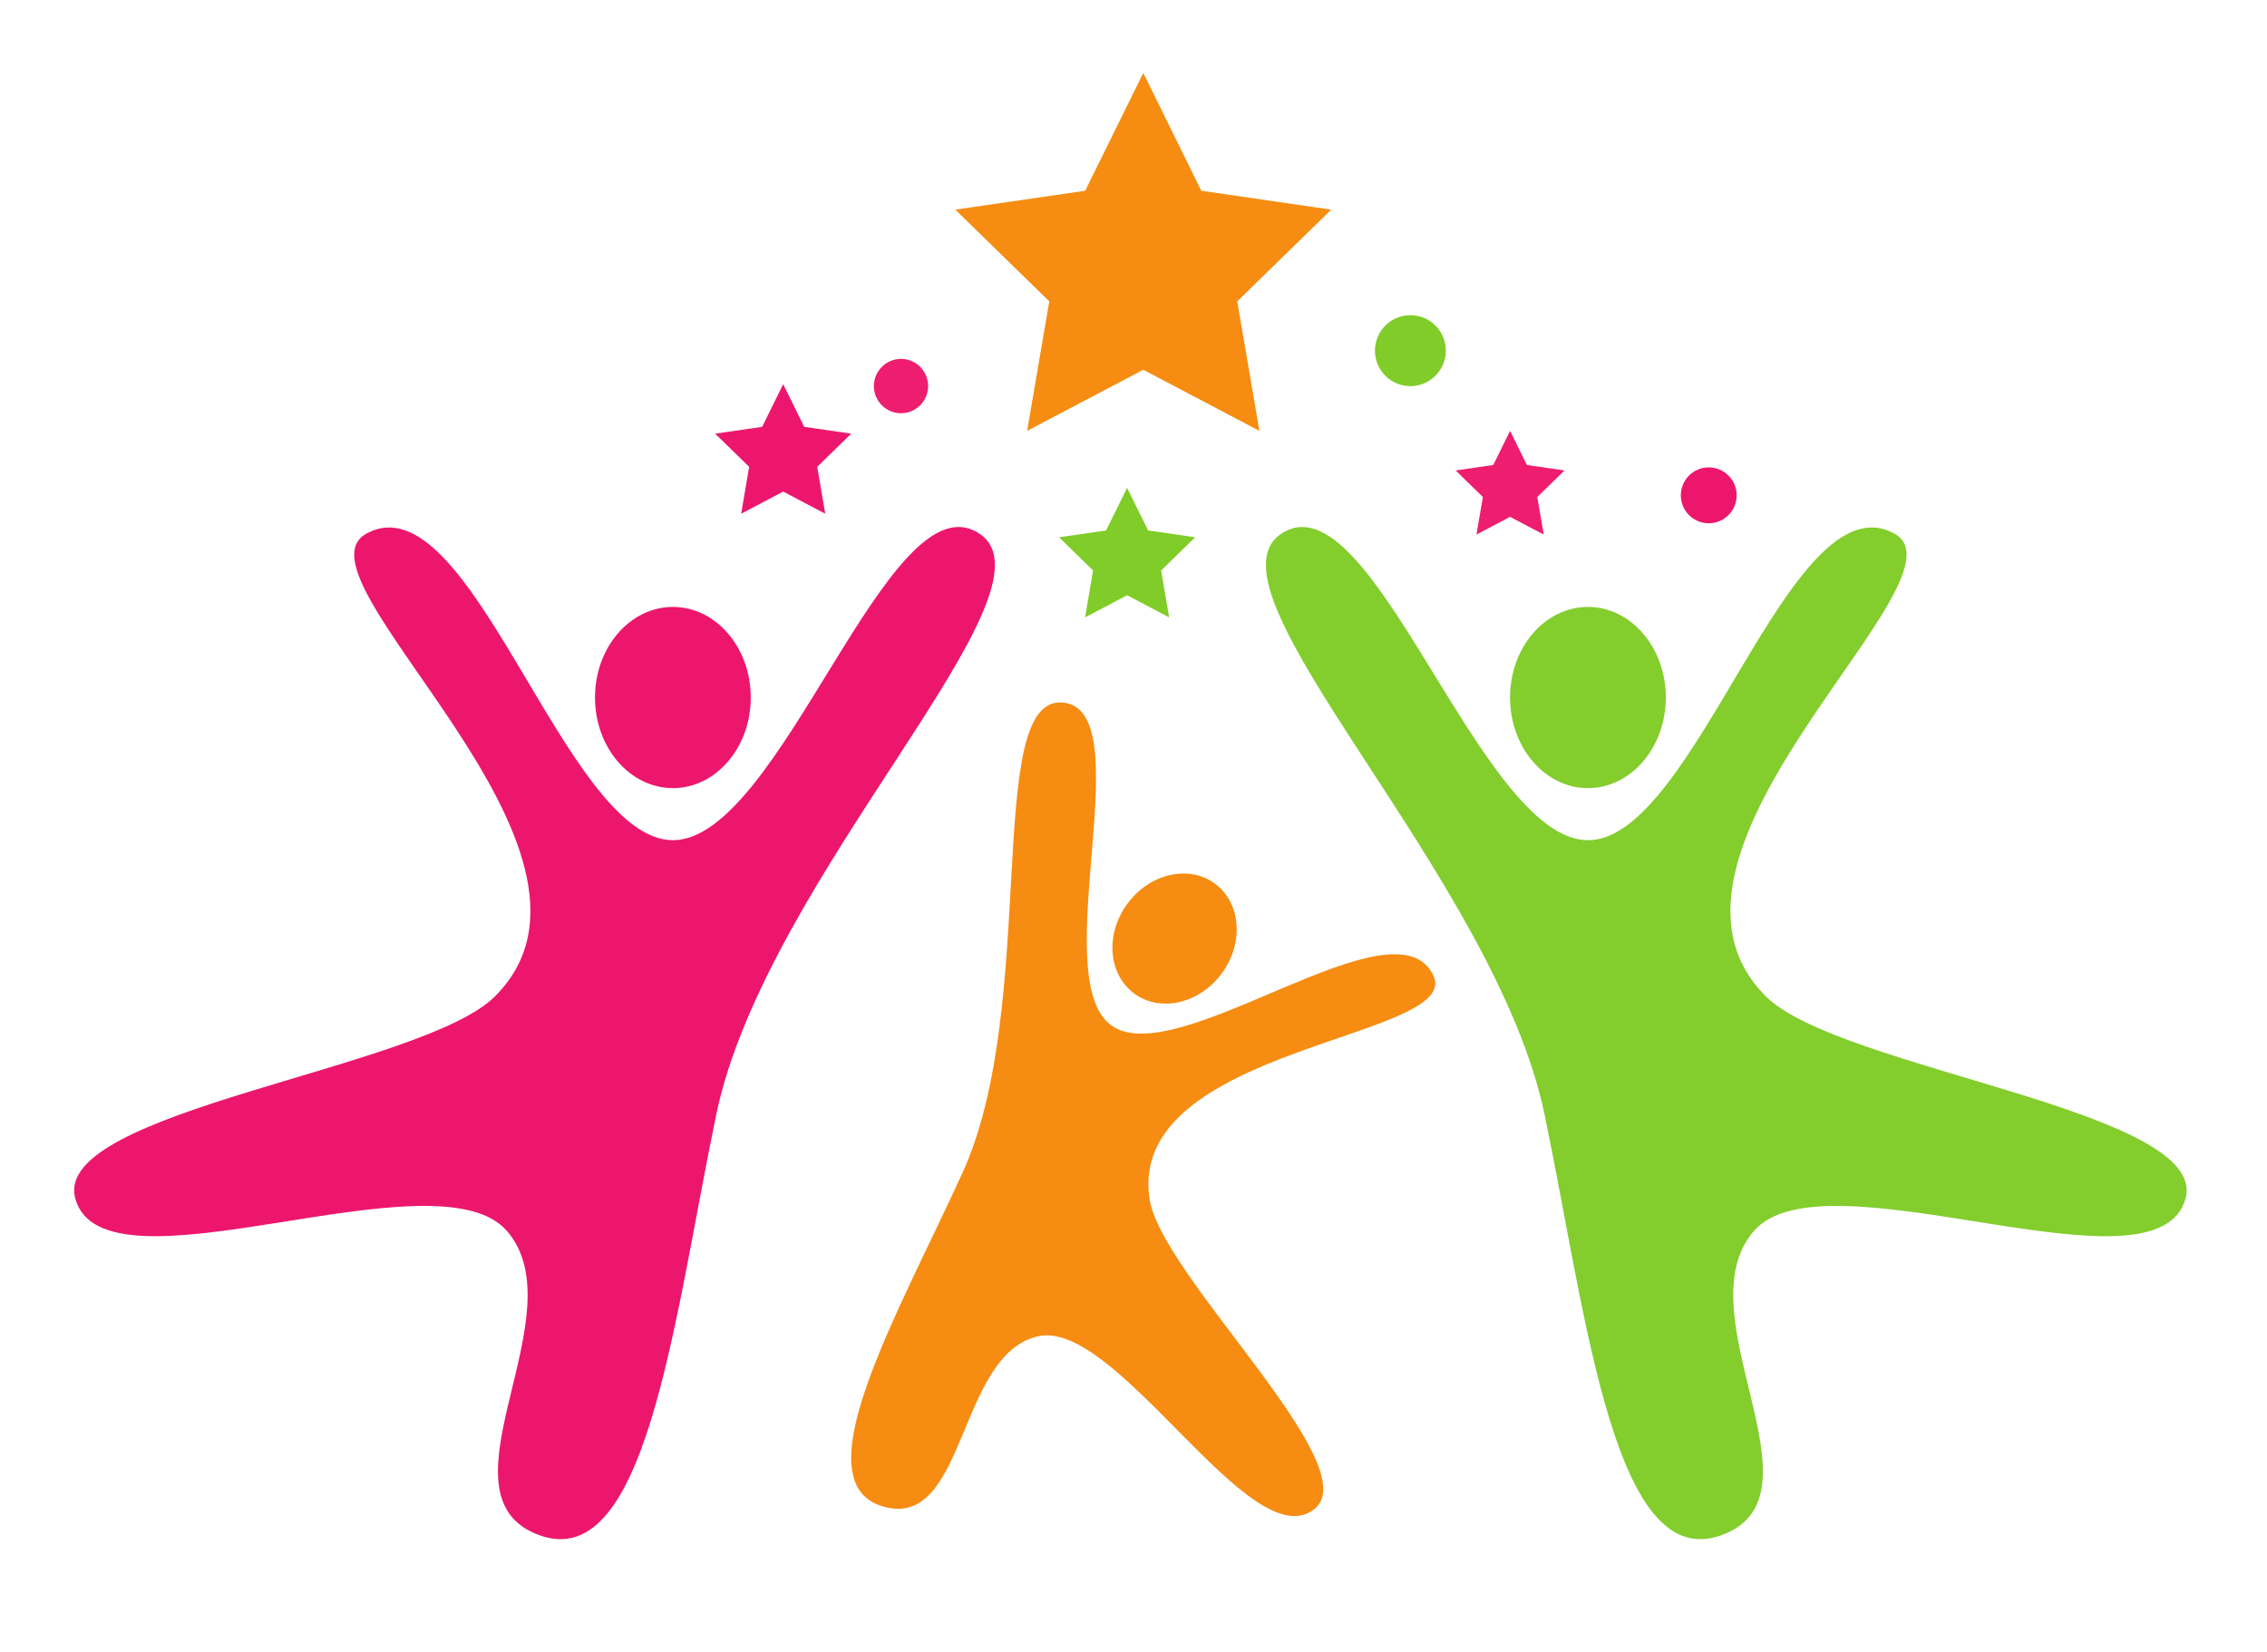
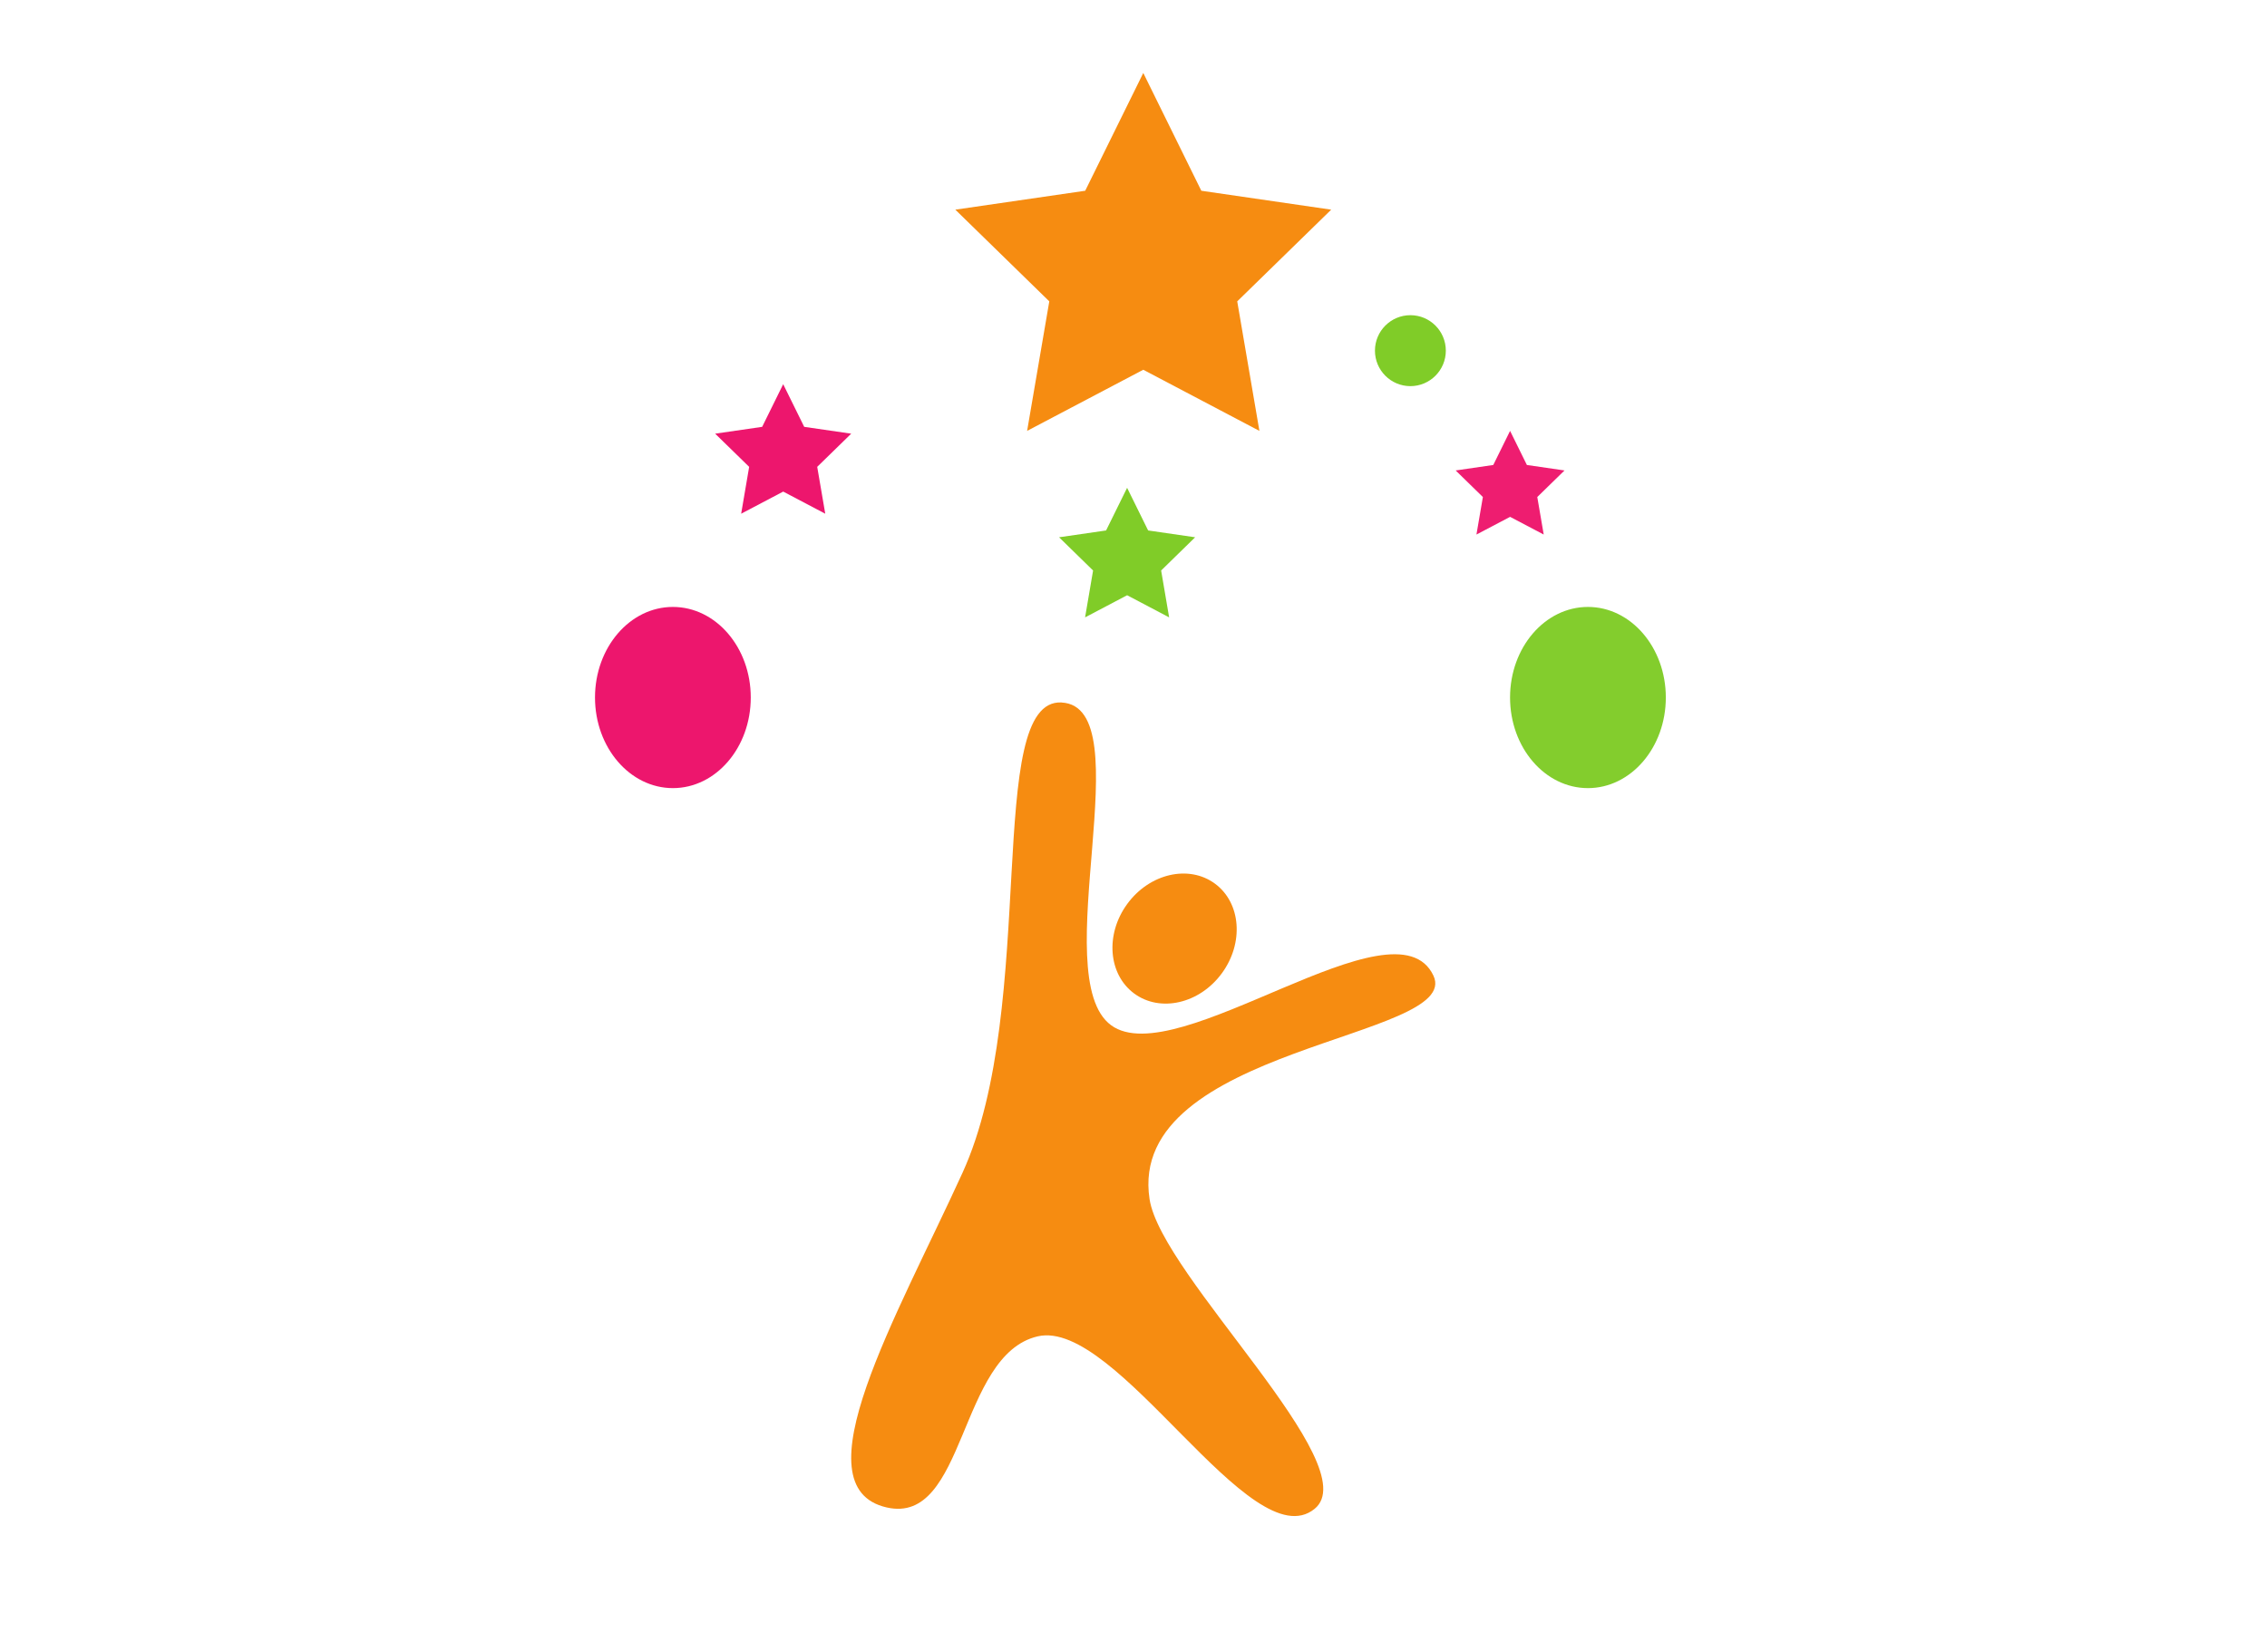
<svg xmlns="http://www.w3.org/2000/svg" id="katman_1" data-name="katman 1" viewBox="0 0 521.33 380">
  <defs>
    <style>
      .cls-1 {
        clip-path: url(#clippath);
      }

      .cls-2 {
        fill: none;
      }

      .cls-2, .cls-3, .cls-4, .cls-5, .cls-6, .cls-7 {
        stroke-width: 0px;
      }

      .cls-3 {
        fill: #83cd2d;
      }

      .cls-4 {
        fill: #80cc28;
      }

      .cls-5 {
        fill: #ee1d70;
      }

      .cls-6 {
        fill: #ed166d;
      }

      .cls-7 {
        fill: #f68c11;
      }
    </style>
    <clipPath id="clippath">
      <rect class="cls-2" x="219.09" y="16.77" width="88" height="83.3" />
    </clipPath>
  </defs>
-   <path class="cls-3" d="M294.72,122.71c20.84-13.66,45.54,70.53,70.45,70.53s46.44-83.61,70.44-70.53c18.76,10.22-62.98,72.95-29.55,106.42,16.79,16.81,101.85,26.24,96.56,46.43-6.32,24.12-83.12-11.32-99.33,7.61-16.22,18.93,16.55,59.54-6.3,69.47-25.65,11.15-31.94-48.77-41.76-96.17-11.44-55.22-80.48-120.66-60.51-133.76" />
  <path class="cls-3" d="M365.17,181.26c-9.9,0-17.91-9.33-17.91-20.84s8.02-20.83,17.91-20.83,17.91,9.33,17.91,20.83-8.02,20.84-17.91,20.84" />
  <path class="cls-7" d="M244.13,161.57c18.72,1-3.73,63.11,11.38,74.22,15.11,11.1,65.37-30.04,74.13-11.4,6.84,14.57-70.67,16.19-65.28,51.4,2.71,17.69,50.14,61.35,37.94,71.24-14.56,11.82-45.41-43.93-63.67-39.68s-16.44,43.52-34.72,39.35c-20.52-4.67,2.31-43.84,17.44-76.98,17.62-38.61,4.83-109.11,22.78-108.16" />
  <path class="cls-7" d="M260.84,228.51c-6-4.41-6.72-13.65-1.6-20.63,5.11-6.98,14.13-9.07,20.14-4.66s6.72,13.65,1.6,20.63c-5.11,6.98-14.14,9.07-20.14,4.66" />
-   <path class="cls-6" d="M225.19,122.71c-20.84-13.66-45.54,70.53-70.45,70.53s-46.43-83.61-70.45-70.53c-18.76,10.22,62.98,72.95,29.56,106.42-16.79,16.81-101.85,26.24-96.56,46.43,6.32,24.12,83.12-11.32,99.34,7.61,16.21,18.93-16.56,59.54,6.29,69.47,25.65,11.15,31.94-48.77,41.76-96.17,11.44-55.22,80.48-120.66,60.51-133.76" />
  <path class="cls-6" d="M154.74,181.26c9.9,0,17.91-9.33,17.91-20.84s-8.02-20.83-17.91-20.83-17.91,9.33-17.91,20.83,8.02,20.84,17.91,20.84" />
  <g class="cls-1">
    <path class="cls-7" d="M262.91,16.77l13.35,27.1,29.87,4.35-21.61,21.09,5.1,29.79-26.71-14.06-26.71,14.06,5.1-29.79-21.61-21.09,29.87-4.35,13.36-27.1" />
  </g>
  <path class="cls-6" d="M180.11,88.37l4.83,9.8,10.81,1.57-7.82,7.63,1.85,10.78-9.67-5.09-9.67,5.09,1.84-10.78-7.82-7.63,10.81-1.57,4.83-9.8" />
  <path class="cls-4" d="M259.2,112.2l4.83,9.8,10.81,1.57-7.82,7.64,1.84,10.78-9.66-5.09-9.67,5.09,1.84-10.78-7.82-7.64,10.81-1.57,4.83-9.8" />
  <path class="cls-5" d="M347.26,99.09l3.87,7.85,8.65,1.26-6.26,6.11,1.48,8.63-7.73-4.07-7.74,4.07,1.48-8.63-6.26-6.11,8.65-1.26,3.87-7.85" />
  <path class="cls-4" d="M332.49,80.65c0,4.5-3.65,8.16-8.15,8.16s-8.15-3.66-8.15-8.16,3.65-8.16,8.15-8.16,8.15,3.65,8.15,8.16" />
-   <path class="cls-6" d="M399.37,113.92c0,3.55-2.88,6.43-6.42,6.43s-6.42-2.88-6.42-6.43,2.88-6.43,6.42-6.43,6.42,2.88,6.42,6.43" />
-   <path class="cls-5" d="M213.44,88.8c0,3.45-2.8,6.24-6.24,6.24s-6.24-2.8-6.24-6.24,2.79-6.26,6.24-6.26,6.24,2.8,6.24,6.26" />
</svg>